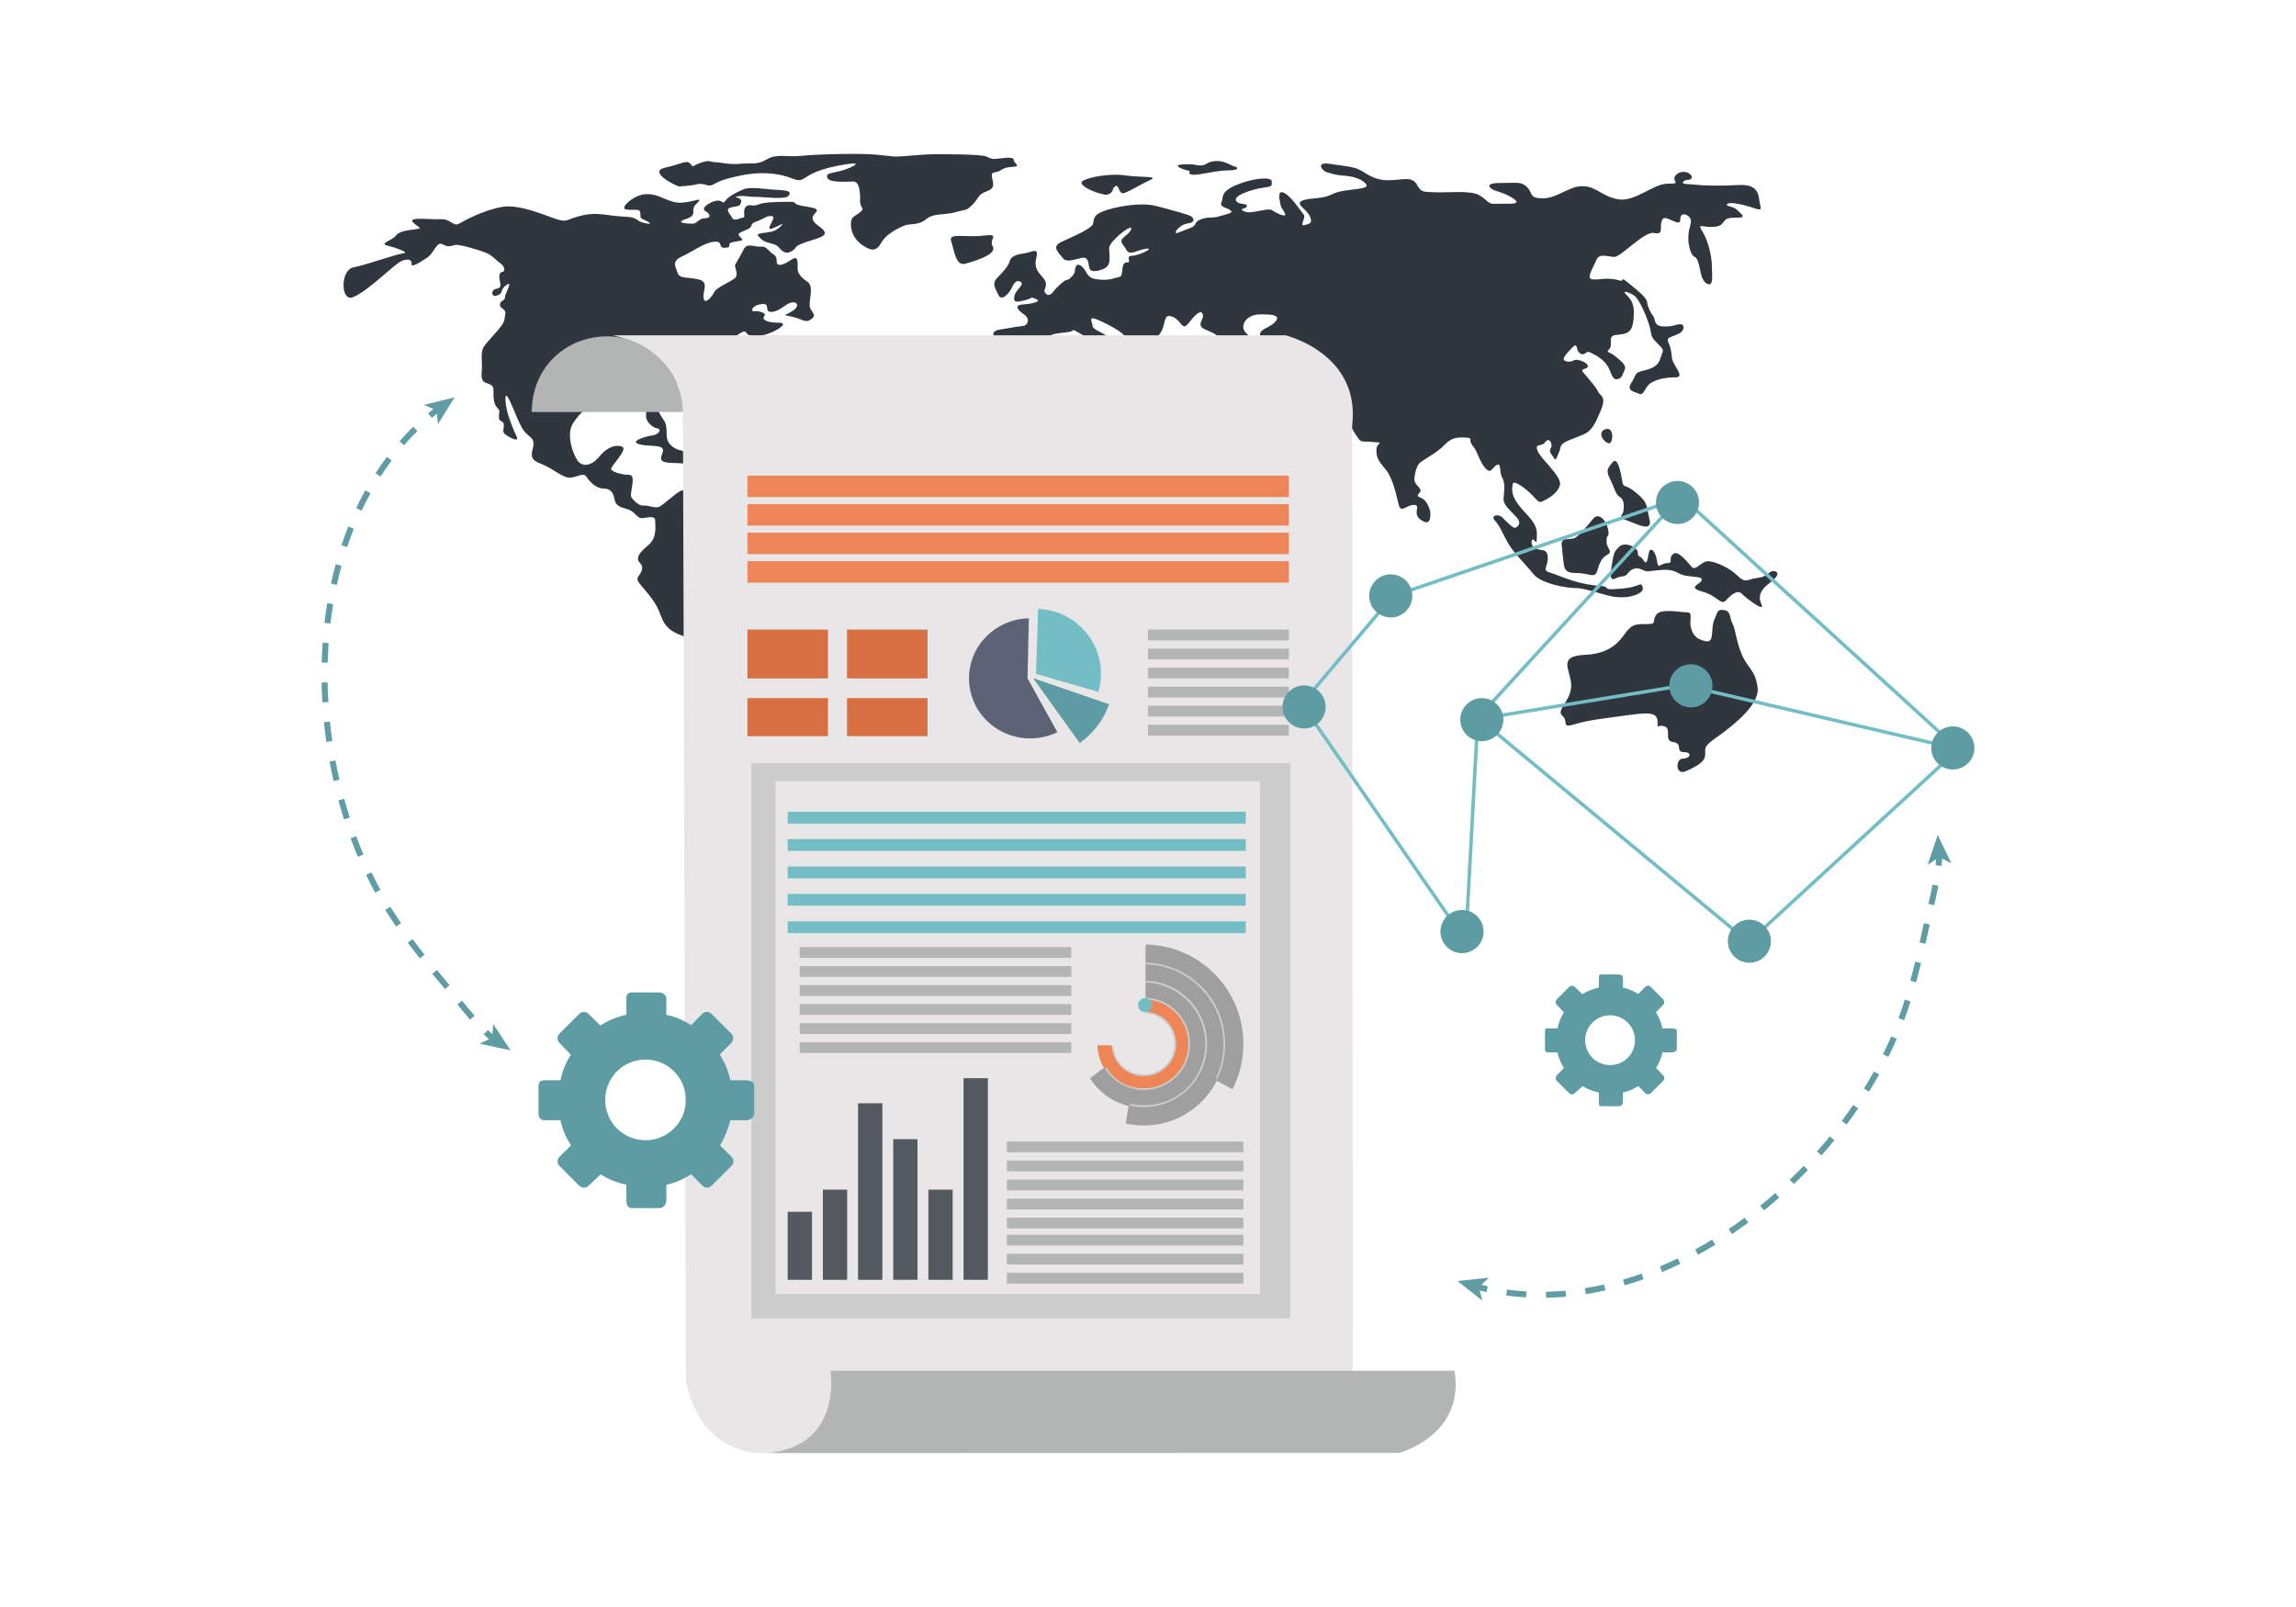
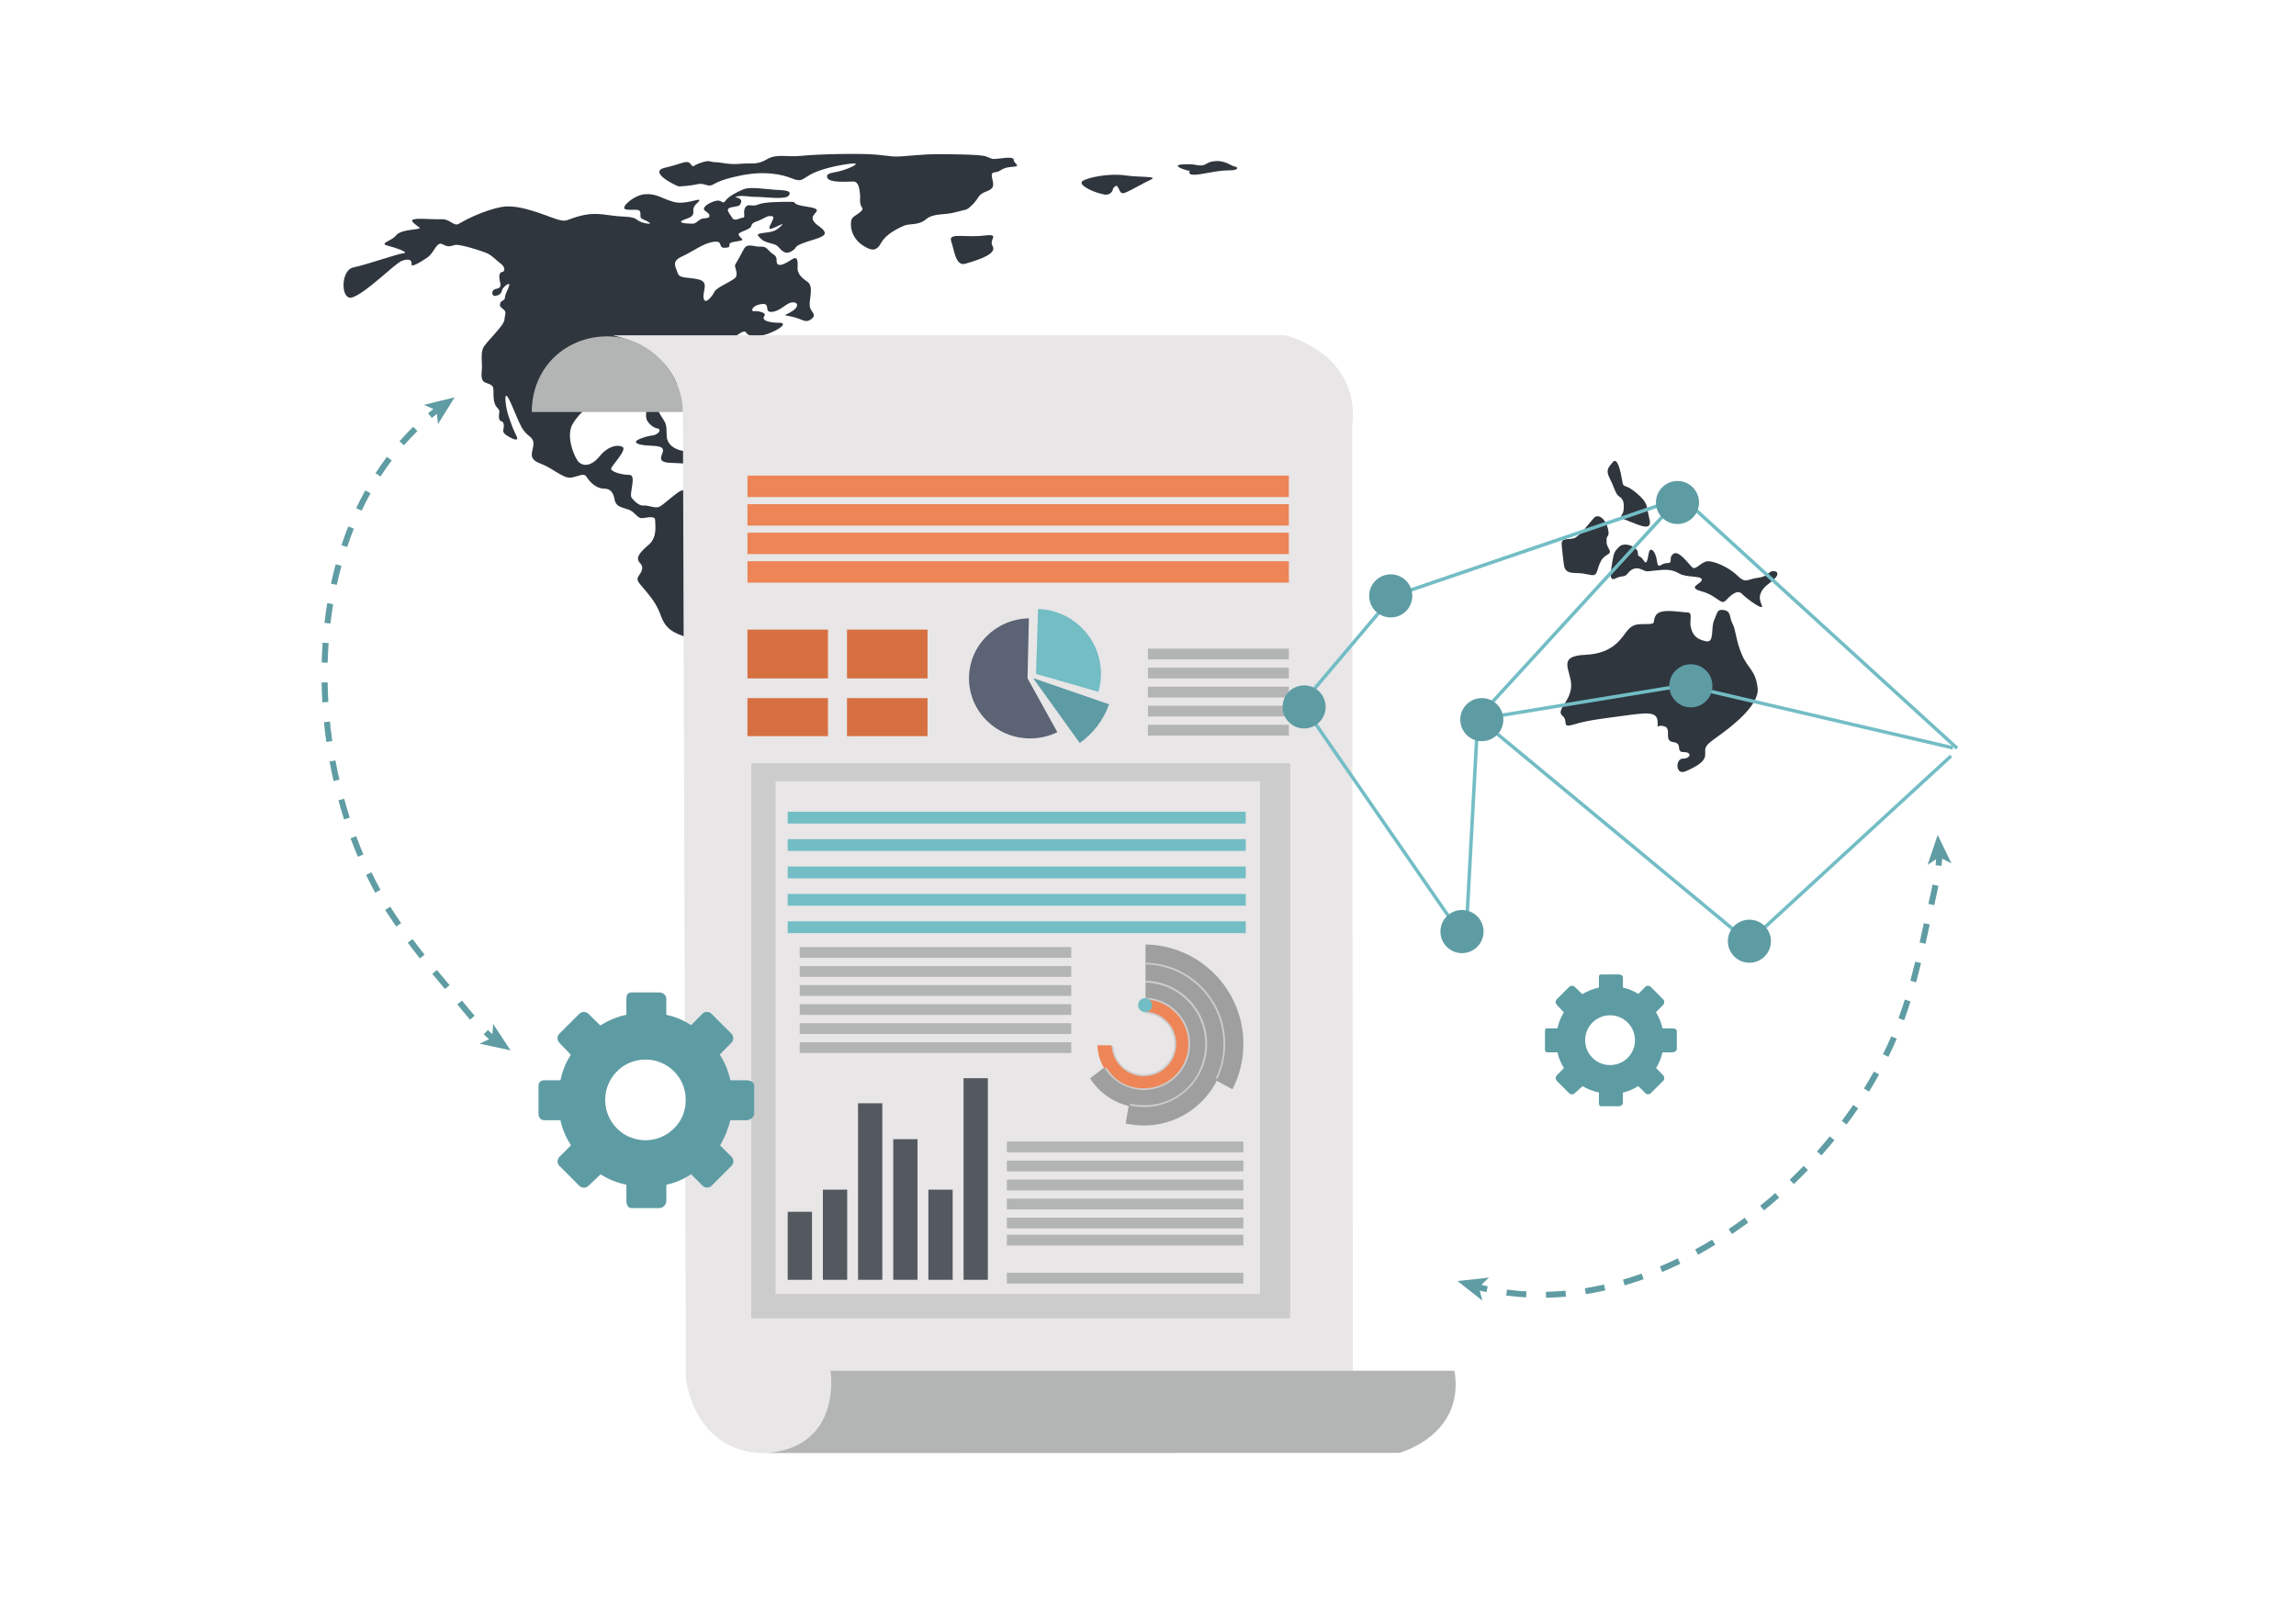
<svg xmlns="http://www.w3.org/2000/svg" version="1.1" id="Layer_1" x="0px" y="0px" width="200px" height="140px" viewBox="0 0 200 140" enable-background="new 0 0 200 140" xml:space="preserve">
  <g>
    <g>
      <g>
        <path fill="#2F363E" d="M74.854,50.098c-0.95-0.239-1.002,0.048-1.108-0.429c-0.105-0.478-0.738-0.478-1.317-0.478     c-0.582,0-0.792-0.047-1.266-0.429c-0.473-0.381-1.478-0.428-1.792-0.526c-0.317-0.092-0.158-0.905-0.792-1.667     c-0.631-0.763-1.95-0.905-2.795-1.336c-0.843-0.429-0.58-2.098-1.792-1.954c-1.214,0.143-1.32,0.571-2.427,0.049     c-1.107-0.526-1.846-0.86-2.425-0.479c-0.582,0.383-1.319,1.098-1.688,1.289c-0.372,0.191-1.006-0.144-1.374-0.097     c-0.369,0.049-0.792-0.334-1.054-0.667c-0.264-0.335,0.475-2.004-0.21-2.004c-0.686,0-1.584-0.286-1.584-0.524     c0-0.238,1.424-1.668,1.002-1.907c-0.42-0.238-1.265-0.094-2.003,0.812c-0.74,0.906-1.425,0.858-1.794,0.524     c-0.368-0.334-1.213-2.29-0.528-3.385c0.685-1.097,1.592-1.744,2.438-1.696c0.843,0.048,1.182-0.188,2.025-0.236     c0.843-0.047,1.655,0.31,1.868,0.597c0.208,0.287-0.212,0.763,0.315,1.335c0.527,0.572,0.844,0.333,0.898,0.572     c0.051,0.238-0.424,0.476-0.635,0.476s-1.951,0.43-1.265,0.717c0.685,0.286,1.899,0.047,2.162,0.429     c0.262,0.38-0.843,1.192,0.738,1.24c1.584,0.046,2.639,0.237,3.535,0.285c0.896,0.048,1.529,0.094,1.635,0.286     c0.105,0.191,0.738-0.715-0.738-0.715c-1.477,0-2.638-0.763-3.429-0.904c-0.791-0.145-1.319-0.621-1.371-1.194     c-0.053-0.574,0.053-1.002-0.263-1.479c-0.317-0.478-1.108-1.621-0.368-2.098c0.736-0.476,2.214-1.383,2.584-2.003     c0.368-0.619,0.368-0.762,1.212-1.238c0.844-0.479,1.848-1.099,2.321-1.527c0.474-0.429,1.267-1.097,1.424-0.763     c0.158,0.334,0.896,0.429,1.794,0.143c0.896-0.287,2.003-1,1.054-1s-1.53-0.24-1.266-0.572c0.264-0.334-0.634-0.477-0.898-0.43     c-0.264,0.047-0.264-0.478,0.633-0.62c0.896-0.144,0.172,0.726,0.911,0.677c0.738-0.047,1.199-0.724,1.727-0.821     c0.527-0.095,0.737,0.334,0.053,0.764c-0.685,0.43-0.897,0.285,0,0.476c0.897,0.193,1.161,0.621,1.688,0.193     c0.527-0.43-0.105-0.573-0.158-1.146c-0.054-0.572,0.377-1.711-0.202-2.093c-0.579-0.38-0.854-0.767-0.854-1.148     c0-0.383,0.105-1.193-0.474-0.811c-0.581,0.38-1.054,0.619-1.266,0.428c-0.212-0.19,0.104-0.572-0.371-0.858     c-0.474-0.286-0.527-0.716-1.106-0.668c-0.581,0.048-1.162-0.382-1.478,0.24c-0.316,0.62-0.633,1.144-0.74,1.335     c-0.106,0.19,0.372,0.859-0.052,1.193c-0.424,0.333-1.583,0.81-1.742,1.145c-0.158,0.333-0.791,1.193-0.948,0.62     c-0.158-0.574,0.528-1.432-0.423-1.669c-0.949-0.239-1.687-0.046-1.847-0.572c-0.159-0.526-0.58-1.003,0.369-1.431     c0.95-0.429,1.9-1.191,2.796-1.286c0.897-0.096,0.263,0.574,1.002,0.523c0.736-0.048-0.105-0.381,0.792-0.523     c0.897-0.142,0.738-0.142,0.473-0.43c-0.264-0.286-0.105-0.333,0.58-0.62s0.159-0.476,0.844-0.716     c0.687-0.238,0.844-0.475,1.214-0.475c0.369,0,0.316,0.144,0.104,0.571c-0.211,0.429-0.368,0.715,0.264,0.429     c0.633-0.285,0.949-0.476,0.476-0.047c-0.476,0.428-0.792,0.428-1.478,0.524c-0.685,0.095-0.474,0.191-0.159,0.524     c0.317,0.333,1.109,0.383,1.372,0.573c0.264,0.191,0.578,0.859,1.212,0.525c0.631-0.334,0.157-0.382,1.002-0.715     c0.843-0.334,2.057-0.526,1.95-0.954c-0.103-0.43-0.949-0.668-1.055-1.192c-0.103-0.525,1.163-0.812-0.474-1.05     c-1.636-0.239-0.685-0.428-1.476-0.428c-0.792,0-2.269,0-2.796,0.237c-0.527,0.241-0.844-0.142-1.107,0.241     c-0.266,0.38,0.053,0.905-0.211,0.905s-0.738,0.381-0.95,0c-0.21-0.383-0.684-0.764-0.054-0.905     c0.633-0.144,0.739-0.049,0.844-0.478c0.104-0.43-0.897-0.382-0.315-0.478c0.58-0.095,0.843,0.049,1.635,0.049     s2.583,0.285,2.848-0.142c0.265-0.431-0.422-0.431-1.212-0.478c-0.791-0.046-2.162-0.285-2.742-0.046     c-0.581,0.236-1.318,0.618-1.582,1c-0.265,0.38-0.265-0.095-0.792,0c-0.528,0.095-1.423,0.618-0.949,0.905     c0.475,0.288,0.475,0.622-0.055,0.622c-0.528,0-0.685,0.475-1.054,0.475c-0.371,0-1.372-0.046-0.898-0.285     c0.475-0.237,1.003-0.237,0.949-0.812c-0.052-0.572,0.528-0.762,0.528-0.953c0-0.19-1.266,0.429-2.269,0.144     c-1.002-0.287-1.422-0.715-2.425-0.668c-1.004,0.049-2.322,1.241-1.689,1.335c0.635,0.097,1.108-0.094,1.214,0.192     c0.106,0.286-0.105,0.526,0.263,0.667c0.369,0.144,1.054,0.524,0.159,0.334c-0.898-0.191-0.475-0.527-1.847-0.573     c-1.37-0.049-2.216-0.43-3.639-0.096c-1.423,0.334-1.214,0.62-2.163,0.334c-0.949-0.286-3.244-1.363-4.826-1.076     c-1.582,0.285-3.245,1.171-3.72,1.457c-0.474,0.288-0.732-0.437-1.577-0.391c-0.846,0.049-2.873-0.233-2.45,0.244     c0.423,0.476,0.951,0.526,0.316,0.619c-0.634,0.095-1.477,0.144-1.793,0.572c-0.317,0.428-1.477,0.667-0.74,0.859     c0.74,0.189,1.952,0.62,1.425,0.667c-0.528,0.048-3.219,1.003-4.378,1.239c-1.161,0.239-1.102,2.946-0.099,2.612     c1.273-0.425,3.687-2.946,4.32-3.186c0.631-0.24,0.894-0.047,0.843,0.287c-0.053,0.333,0.739-0.143,1.371-0.572     c0.633-0.429,0.804-1.445,1.332-1.158c0.529,0.286,0.673,0.157,1.095,0.059c0.422-0.093,2.5,0.575,2.869,0.765     c0.368,0.189,0.893,0.719,1.157,0.908c0.264,0.19,0.369,0.621,0.106,0.667c-0.265,0.048-0.317,0.286-0.265,0.668     c0.054,0.382,0.265,0.715-0.265,0.811c-0.526,0.096-0.421,0.669-0.104,0.621c0.316-0.051,0.527-0.19,0.578-0.477     c0.056-0.287,0.74-0.811,0.633-0.43c-0.104,0.382-0.37,0.762-0.37,1.05c0,0.286-0.369,0.239-0.42,0.525     c-0.055,0.286,0.052,0.286,0.314,0.523c0.264,0.241,0.105,0.384,0.055,0.908c-0.055,0.525-1.636,1.957-1.846,2.431     c-0.21,0.476-0.105,1.143-0.105,1.67c0,0.524-0.21,1.191,0.371,1.383c0.58,0.19,0.631,0.284,0.631,0.761     c0,0.477,0,1.05,0.315,1.384c0.317,0.334,0.16,0.286,0.16,0.811c0,0.526,0.369,0.239,0.422,0.667     c0.054,0.43-0.264,0.62,0.264,0.954c0.527,0.333,1.108,0.571,0.845,0.048c-0.264-0.524-0.423-0.954-0.686-1.717     c-0.264-0.763-0.422-2.146-0.106-1.718c0.316,0.431,0.739,1.718,1.214,2.624c0.474,0.906,1.055,0.811,1.055,1.479     c0,0.666-0.581,1.286,0.58,1.716c1.161,0.431,2.003,1.335,2.689,1.239c0.685-0.095,1.107-0.476,1.372-0.047     c0.264,0.43,0.842,1.001,1.475,1.001c0.634,0,0.846,0.381,0.95,0.954c0.105,0.573,0.528,0.667,1.161,0.857     c0.634,0.191,0.792,0.813,1.267,0.763c0.472-0.047,1.106-0.239,1.106,0.191c0,0.43,0.211,1.479-0.579,2.147     c-0.792,0.667-1.16,1.145-0.739,1.573c0.422,0.428,0.054,0.857-0.159,1.192c-0.211,0.334,0.159,0.623,0.58,1.145     c0.422,0.525,1.001,1.145,1.372,2.194c0.369,1.048,0.895,1.431,1.792,1.763c0.897,0.335,1.582,0.907,1.582,1.719     c0,0.812-0.053,3.576-0.053,4.387c0,0.811,0.476,1.62,0.316,2.242c-0.157,0.62,0,1.143,0.211,1.382     c0.212,0.239,0.159,0.763,0.212,1.289c0.053,0.525,0.685,0.142,0.685,0.619c0,0.477-0.263,1.192,0.053,1.429     c0.316,0.241-0.37,1.098,1.054,1.909c1.424,0.81,1.531,0.858,1.635,1c0.106,0.142,0.581-0.286,0.581-0.049     c0,0.239-0.792,1.645,0.685,1.645c1.476,0,2.373-0.498,1.476-1.12c-0.896-0.618-1.422-0.332-1.582-0.952     c-0.158-0.621-0.369-0.525-0.475-0.953c-0.104-0.431,0.371-0.622,0.212-1.049c-0.159-0.431-0.919-0.473-0.866-0.904     c0.053-0.428,0.549-0.813,0.654-1.006c0.106-0.192,0.106-0.38-0.159-0.57c-0.263-0.193-0.209-0.24,0.159-0.336     c0.371-0.094,0.423,0.049,0.58-0.429c0.158-0.476,0.633-0.429,0.844-0.572c0.21-0.142,0.948-0.333,0.685-0.953     c-0.264-0.621-0.965-0.979-0.387-0.979c0.579,0,1.335,0.023,1.704-0.643c0.368-0.668,0.21-0.812,0.633-1.335     c0.421-0.525,0.231-0.98,0.231-1.36c0-0.383,0.033-0.738,0.613-0.978c0.58-0.239,2.48-0.525,2.744-1.24     c0.263-0.714,0.527-1.477,0.422-2.24c-0.106-0.762-0.159-1.239,0.423-1.86c0.579-0.619,1.317-1.144,1.317-1.716     C75.54,51.146,75.803,50.335,74.854,50.098z" />
        <path fill="#2F363E" d="M84.721,17.82c0.58-0.572,0.421-0.858,1.212-1.145c0.791-0.286,0.58-0.666,0.474-1.239     c-0.105-0.574,0.322-0.341,0.64-0.533c0.317-0.19,0.47-0.326,1.208-0.374c0.74-0.049,0.054-0.287,0.054-0.573     s-0.526-0.236-1.266-0.143c-0.74,0.097-0.634,0-1.162-0.19c-0.527-0.191-3.639-0.191-4.43-0.191     c-0.792,0-2.215,0.143-2.954,0.191c-0.739,0.046-0.686,0-2.111-0.145c-1.425-0.142-5.168-0.047-6.539,0.095     c-1.372,0.144-2.155-0.216-3.052,0.308c-0.896,0.525-1.312,0.295-2.314,0.39c-1,0.095-1.696-0.139-2.17-0.139     s-0.422-0.24-1.265,0.047c-0.843,0.288-0.581,0.477-0.898,0.097c-0.315-0.383-0.738,0-2.215,0.333     c-1.477,0.333,0.731,1.491,1.205,1.635c0,0,1.002-0.048,1.583-0.191c0.58-0.143,0.844,0.191,1.214,0.095     c0.369-0.095,0.475-0.429,2.585-0.858c2.11-0.431,3.586-0.095,4.431,0.24c0.843,0.332,0.843,0.141,1.582-0.288     c0.739-0.428,2.004-0.763,3.323-0.954c1.319-0.19,0.476,0.24-0.369,0.526c-0.844,0.285-1.583,0.19-1.424,0.667     c0.157,0.477,1.792,0.334,2.269,0.334c0.474,0,0.528,0.667,0.578,1.047c0.053,0.384-0.052,0.573,0.053,0.955     c0.107,0.38,0.372,0.333-0.103,0.716c-0.475,0.38-0.739,0.333-0.739,1c0,0.668,0.316,1.383,1.055,1.861     c0.739,0.477,1.16,0.523,1.583-0.238c0.421-0.764,1.423-1.24,1.952-1.479c0.527-0.239,1.265,0,1.95-0.572     c0.686-0.571,1.584-0.333,2.584-0.619C84.244,18.201,84.139,18.393,84.721,17.82z" />
        <path fill="#2F363E" d="M85.65,20.528c-1.583,0.19-3.059-0.288-2.796,0.476c0.265,0.763,0.383,2.212,1.226,1.972     c1.45-0.409,2.754-0.914,2.384-1.533C86.094,20.823,87.233,20.337,85.65,20.528z" />
        <path fill="#2F363E" d="M95.848,16.864c0.056,0.017,0.113,0.02,0.161,0.038c0.529,0.191,0.896-0.096,0.95-0.479     c0.58-0.762,0.369,0.619,1.002,0.382c0.632-0.238,1.53-0.812,2.267-1.144c0.739-0.334-0.896-0.191-2.213-0.382     c-1.32-0.192-3.165,0.144-3.693,0.478C93.83,16.069,95.076,16.668,95.848,16.864z" />
        <path fill="#2F363E" d="M103.648,14.892c0,0-0.262,0.333,0.371,0.333c0.635,0,1.951-0.382,3.008-0.382     c1.053,0,0.738-0.334,0.527-0.334c-0.213,0-0.793-0.524-1.635-0.477c-0.846,0.047-0.793,0.381-1.316,0.381     c-0.529,0-0.422-0.143-1.531-0.094C101.961,14.366,103.068,14.796,103.648,14.892z" />
-         <path fill="#2F363E" d="M153.281,17.62c-0.109-0.571-0.043-1.594-1.822-1.502c-3.162,0.159-3.961-0.084-4.543-0.084     c-0.578,0-0.281-0.368,0.137-0.368c0.424,0,0.41-0.42-0.012-0.611c-0.424-0.191-1.012-0.045-1.168,0.383     c-0.158,0.431,0.602,0.563-0.611,0.563s-2.859,1.605-4.285,1.365c-1.424-0.238-1.855-1.097-3.072-1.145     c-1.213-0.047-2.229,1.056-3.494,1.056c-1.268,0-0.842-0.429-1.371-0.954c-0.529-0.525-0.791-0.382-2.373-0.382     s-0.738,0.572-0.424,0.667c0.318,0.095,1.162,0.333,1.742,0.811c0.582,0.477-1.053,0.287-1.742,0.336     c-0.686,0.047-0.631-0.336-1.422-0.766c-0.793-0.428-2.742-0.19-3.854-0.238c-1.107-0.048-1.16,0-1.58-0.717     c-0.424-0.714-1.318-0.332-2.479-0.332s-1.793-0.525-2.375-0.86c-0.58-0.334-1.477-0.382-2.742-0.573     c-1.27-0.191-0.58,0.716-0.105,0.763c0,0,0.527,0.189,1.055,0.239c0.527,0.048,1.637,0.095,2.213,0.717     c0.582,0.619-1.791,0.381-2.848,0.905c-1.053,0.524-1.898,0.286-2.637,0.571c-0.738,0.289,0.369,0.764,0.631,1.385     c0.266,0.621,0,0.621-0.473,0.762c-0.477,0.145,0.156-0.666-0.055-0.905c-0.211-0.24-1.002-1.478-1.635-1.859     c-0.633-0.382-0.529,0.333-0.422,0.858c0.105,0.525,0.264,0.525,0.422,0.905c0.16,0.382-0.684,0-1.109-0.286     c-0.422-0.286-1.793,0.383-2.422,0.096c-0.637-0.287,0.209-0.19,0.209-0.478c0-0.285-0.738-0.047-0.949-0.476     c-0.211-0.428,1.318-0.953,2.27-1.096c0.949-0.145,0.842-0.145,0.842-0.573c0-0.429-1.688-0.286-3.111,0.334     c-1.428,0.621-1.057,1.05-1.268,1.478c-0.209,0.43,0.473,0.478,0.791,0.715c0.318,0.241-0.371,0.334-1,0.526     c-0.633,0.19-0.793,0-1.531,0.238c-0.74,0.24-0.314,0.525-0.951,0.764c-0.633,0.236-0.576,0.236-1.105,0.427     c-0.525,0.191,0.105-0.714,0.844-0.809c0.738-0.097,0.525-0.478,0.314-0.621c-0.211-0.142-1.582-0.526-3.059-0.906     c-1.479-0.38-3.851,0.144-4.643,0.478c-0.791,0.333-0.74,0.572-0.843,1.05c-0.105,0.476-1.899,1.192-2.794,1.621     c-0.898,0.43-0.108,1.002,0.158,1.386c0.263,0.379,0.842,0.188,1.582,0c0.739-0.194,0.632,0.618,0.739,0.904     c0.105,0.286,0.527,0.333,1.213,0.047c0.685-0.285,0.528-0.951,0.528-1.335c0-0.381-0.16-0.572,0.315-1.097     c0.476-0.525,0.897-0.858,1.317-1.094c0.421-0.241,0.37,0.188-0.264,0.667c-0.632,0.476-0.21,0.62,0.107,1.191     c0.314,0.573,0.947,0,1.741-0.094c0.793-0.096-0.688,0.619-1.269,0.619c-0.58,0,0,0.572-0.37,0.572     c-0.368,0-0.421,0.24-0.474,0.811c-0.054,0.574-0.263,0.429-0.683,0.574c-0.423,0.141-1.057,0.188-1.744,0.046     c-0.685-0.144-0.632-0.717-1.107-1.097c-0.473-0.382-0.579,0.19-0.579,0.429c0,0.239-0.474,0.763-0.685,0.763     c-0.212,0-0.845,0.573-1.214,1.049c-0.37,0.476-0.63,0.191-0.738,0c-0.106-0.191,0.262-0.477,0.054-0.954     c-0.212-0.476-1.057-0.858-0.792-1.955s-0.316-0.524-1.159-0.43c-0.847,0.095-1.108,0.43-1.163,0.716     c-0.053,0.288-0.528,0.858-1.055,1.384c-0.528,0.523-0.157,0.952,0.105,1.525c0.264,0.573,0.95-0.188,1.161-0.667     c0.21-0.475,0.474-0.715,0.791-0.475c0.315,0.238-0.476,0.666-0.58,1.238c-0.107,0.573,0.209,0.525,0.95,0.334     c0.737-0.189,0.369-0.334,0.947-0.094c0.579,0.238-0.527,0.43-1.214,0.477c-0.684,0.047-0.42,0.477,0.16,0.857     c0.58,0.383,0.315,0.955-0.054,1.002c-0.368,0.047-1.054,0.142-2.11,0.333c-1.054,0.191-0.105,0.954-0.313,1.382     c-0.212,0.429-0.267,1.384,0.208,1.431c0.476,0.05,0.476,0.763,0.211,1.001c-0.263,0.241-0.316,0.478-0.949,0.907     c-0.635,0.43-0.16,0.811-0.369,1.383c-0.211,0.573-0.74,0.239-1.373,0.859c-0.63,0.621-0.897,1.097-1.37,1.812     c-0.477,0.715-0.528,0.762,0.055,1.621c0.577,0.859,0,1.097-0.478,1.86c-0.475,0.763,0.158,0.811,0.37,1.479     c0.211,0.667,0.633,0.525,0.793,1.193c0.157,0.666,0.366,0.857,1.106,1.333c0.74,0.478,1.478,1.146,1.846,1.002     c0.369-0.142,0.95-0.524,2.164-0.477c1.211,0.048,0.792-0.477,2.056-0.668c1.264-0.19,0.191,0.272,0.349,0.606     c0.16,0.333,1.236,0.539,2.184,0.587c0.947,0.048,0.157,1.097,0.104,1.765c-0.052,0.667,0,0.667,0.475,1.239     c0.477,0.571,1.108,1.86,1.266,2.528c0.159,0.667-0.158,1.429-0.58,2.05c-0.422,0.62-0.265,2.05,0.632,3.1     c0.898,1.05,0.369,1.001,0.369,2.1c0,1.096,0.633,0.904,1.11,1.524c0.475,0.621,0.263,1.763,0.685,2.386     c0.421,0.618,1.161,0.043,2.004-0.24c0.843-0.286,1.212-0.189,2.216-0.861c1.002-0.665,1.793-2.002,1.793-2.383     c0-0.38,0.312-0.524,0.844-0.715c0.525-0.189,0.422-1.429,0.369-1.764c-0.053-0.334,0.105-0.62,0.316-0.81     c0.211-0.191,1.529-1.337,2.006-1.814c0.471-0.476,0.051-1.144-0.055-1.906c-0.105-0.764-0.422-1.049-0.422-1.955     s-0.316-0.812,1.426-2.291c1.738-1.476,3.375-3.813,3.531-4.337c0.158-0.526,0.104-0.955,0-1.338     c-0.105-0.38-2.375,0.383-2.902,0.383c-0.525,0-1.873-1.017-1.979-1.397c-0.104-0.381-0.498-0.796-1.184-1.369     c-0.686-0.573-0.158-1.384-0.686-2.004c-0.527-0.62-0.791-1.526-0.896-2.049c-0.105-0.525,0.793,0.381,1.475,1.096     c0.686,0.717,1.584,2.052,1.848,2.529c0.264,0.476,0.475,1.193,0.527,1.764c0.055,0.573,0.475,0.668,1.109,0.62     c0.635-0.047,2.846-1.096,3.639-1.432c0.791-0.331,1.742-1.333,2.111-2.288c0.369-0.954-0.795-0.812-1.32-1.288     c-0.527-0.476-0.527,0-1.158,0.143c-0.635,0.143-1.162-0.619-2.164-1.479c-1.004-0.859-0.369-0.572-0.16-0.762     c0.213-0.19,1.217,0.429,1.795,1.05c0.58,0.617,0.686,0.379,1.371,0.379s0.842,0.288,1.742,0.526     c0.896,0.238,1.371-0.093,2.137-0.02c0.766,0.072,0.656,0.402,1.186,1.165c0.529,0.763,0.316,0.526,1.477,0.62     c1.162,0.096,0.316,0,0.316,0.667c0,0.667,0.104,0.906,0.793,1.718c0.682,0.812,0.949,2.336,1.156,3.102     c0.215,0.76,0.635,0,1.318,0c0.686,0-0.195,0.724,0.58,1.287c0.898,0.646,0.852-0.281,0.852-0.566     c0-0.287-0.27-0.962-0.586-1.199c-0.314-0.239-0.738-0.192-0.371-0.573c0.371-0.382-0.43-0.628-0.43-1.15     c0-0.526,0.211-1.234,0.475-1.472c0.266-0.239,1.539-0.905,2.119-1.527c0.58-0.62,1.055-0.715,1.848-0.667     c0.789,0.048,0.156,0.143,0.635,0.715c0.473,0.573,0.576,1.384,1.105,1.956c0.527,0.571,0.58-0.095,1.002-0.285     c0.424-0.192,0.16,0.57,0.477,1.144c0.316,0.571,0.104,1.336,0.104,1.86c0,0.524,0.686,1.048,1.107,1.526     c0.424,0.478,0.266,0.716,0,0.905c-0.264,0.193-0.793-0.475-1.211-0.856c-0.424-0.383-1.057-0.142-0.635,0.286     c0.422,0.429,0.686,1.192,1.16,2.002c0.475,0.81,1.479,1.764,2.164,2.623c0.684,0.859,2.9,1.239,3.746,1.239     c0.842,0,2.529,0.669,3.375,0.764c0.844,0.094,1.477,0,2.057-0.286c0.58-0.288,0.316-0.621,0.266-0.764     c-0.053-0.142-0.475,0.145-1.057,0.24c-0.578,0.094-0.736,0.094-1.479,0.142c-0.736,0.046-0.262-0.239-1.053-0.286     c-0.789-0.048-1.58-0.192-2.479-0.476c-0.896-0.286-1.373-0.524-2.004-0.715c-0.633-0.192-0.053-0.524-0.107-1.335     c-0.051-0.811-0.633-0.476-1.107-0.764c-0.475-0.284-0.314-0.905-0.104-0.714c0.211,0.19,0.262,0.429,0.262-0.573     c0-1-1.002-1.668-1.633-2.529c-0.635-0.857-0.531-1.335-0.477-1.763c0.053-0.428,1.162,0.383,1.742,1.002     c0.58,0.62,0.58,0.62,0.895,0.478c0.318-0.143,1.268-0.622,1.479-1.384c0.211-0.763-1.689-2.289-1.951-3.005     c-0.262-0.715,0.371-0.287,0.686-0.763c0.316-0.477,0.686,0.192,0.475,0.526c-0.211,0.333,0.055,0.523,0.264,0.858     c0.211,0.333,0.211,0,0.42-0.43c0.215-0.428,0.057-0.571,0.424-0.858c0.371-0.286,1.791-0.668,2.162-1.003     c0.371-0.333,0.635-0.715,1.107-1.906c0.477-1.194-0.053-1.145-0.26-1.572c-0.213-0.431-0.846-1.147-1.217-1.577     c-0.369-0.428-0.051-0.333,0.213-0.476c0.266-0.143,0.055-0.476-0.58-0.668c-0.635-0.191-0.527,0.193-1.105,0.096     c-0.582-0.096-0.264-0.477,0.367-1.145c0.633-0.667,0.314,0.143,0.738,0.429c0.424,0.288,0.527-0.238,0.846-0.095     c0.314,0.143,0.947,0.43,1.424,1.001c0.473,0.572,0.469,1.404,0.943,1.355c0.473-0.048,0.479-0.4,0.689-0.831     c0.211-0.43-0.482-0.859-0.852-1.193c-0.371-0.335-0.838-0.285-0.521-0.571c0.316-0.287,0.055-0.717,0.211-1.05     s0.742-0.144,1.318-0.383c0.58-0.237,0.635-1.049,0.635-1.906c0-0.858-0.477-1.239-0.738-1.526     c-0.266-0.287,0.312-0.144,0.793,0.19c0.473,0.333,1.213,2.146,1.371,2.861c0.158,0.716,0.051,0.716,0.684,1.335     c0.631,0.621,0.422,0.525,0.211,1.24c-0.211,0.716-0.736,0.907-1.529,1.096c-0.793,0.193-0.527,0.335-1.002,1.05     c-0.475,0.717,0.264,0.766,0.686,0.955c0.42,0.19,0.473-0.597,1-0.933c0.527-0.335,1.268-0.499,2.164-0.499     s-0.264-1.097-0.316-1.669c-0.055-0.571-0.105-0.953-0.316-1.383c-0.209-0.43,0.211-0.43,0.844-0.715     c0.633-0.289,0.58-0.859,0.211-0.859c-0.371,0-0.684,0.239-1.531,0.191c-0.842-0.048-0.633-0.667-0.842-0.907     c-0.213-0.236-0.475-0.76-0.529-1.191c-0.053-0.43-0.793-1-1.316-1.432c-0.527-0.428-0.844-0.713-0.844-0.523     c0,0.191-0.316-0.049-1.055-0.095c-0.738-0.047-0.896,0.095-1.531,0.047c-0.633-0.047,0.055-1.001,0.314-1.669     c0.268-0.667,1.004-0.286,1.586-0.286c0.58,0,2.619-2.277,3.463-2.087c0.842,0.19,0.473-0.476,0.635-1.002     c0.156-0.524,0.525-0.239,1-0.046c0.473,0.189,0.635,0.238,0.635-0.193s0.422-0.524,0.791-0.144     c0.186,0.191,0.15,0.504,0.068,0.769c-0.152,0.5-0.203,1.027-0.125,1.543c0.078,0.498,0.227,1.015,0.506,1.151     c0.578,0.286,0.346,1.872,1.029,2.303c0.686,0.43,0.482-0.719,0.482-1.53c0-0.811-0.328-2.184-0.801-2.946     c-0.477-0.764-0.158-0.43,0.736-0.43c0.896,0,0.951-0.285,1.162-0.523c0.211-0.24,0.369-0.287,1.158-0.287     c0.791,0,0.318-0.287-0.053-0.669c-0.369-0.379-1.107-0.285-0.844-0.525c0.264-0.237,1.688,0.146,2.375,0.383     C153.541,18.383,153.385,18.193,153.281,17.62z M104.08,33.489c-0.316,0.572-0.471,0.954-0.945,0.812     c-0.477-0.144-2.057-0.096-2.851-0.335c-0.792-0.238-1.95-0.666-2.163-0.142c-0.209,0.523,0.527,0.953-0.793,0.523     c-1.318-0.428-2.739-0.953-2.898-1.333c-0.159-0.383,0.527-1.43-0.423-1.43c-0.949,0-2.27-0.05-2.688,0.238     c-0.425,0.288-2.058,0.811-2.585,0.667c-0.48-0.129-1.212-0.285-0.37-0.62c0.843-0.333,1.846-0.143,1.952-0.619     c0.105-0.478-0.739-0.572,0.105-1.001c0.842-0.429,0.526-0.812,1.107-1.05c0.58-0.238,1.371-0.192,1.792-0.333     c0.422-0.144-0.158-0.286,0.686,0.141c0.843,0.43,1.37,1.242,1.792,1.29c0.425,0.047,0.687,0.333,0.425,0.522     c-0.264,0.192-0.686,0.335-0.845,0.335c-0.158,0-0.263,0.38-0.104,0.43c0.158,0.046,0.526,0.667,0.79,0.476     c0.265-0.192-0.095-0.501,0.381-0.646c0.474-0.142,1.044-0.309,0.833-0.596c-0.209-0.287-0.422-0.62,0-0.429     c0.421,0.192,0.916,0.159,0.443-0.272c-0.474-0.427-0.759-0.491-1.339-0.873c-0.583-0.381-1.212-0.572-1.212-0.857     c0-0.287-0.371-0.812,0.208-0.62c0.581,0.189,2.585,1.192,2.585,1.572c0,0.382,0.528,1.049,0.052,1.383     c-0.475,0.335,0.477,0.43,0.685,0.62c0.211,0.19,0.109,0.716,0.686,0.62c0.58-0.096,1.003-0.048,0.685-0.572     c-0.314-0.524-0.843-0.762-0.314-0.952c0.527-0.191,0.632-0.43,0.793,0.379c0.156,0.812-0.056,1.097,1.213,1.145     c1.266,0.048,2.107-0.286,2.266,0.048C104.188,32.345,104.4,32.917,104.08,33.489z M106.137,29.912     c-0.84-0.047-2.088,0.002-2.777,0.002c-0.684,0-1.377,0.165-1.377,0.165c-0.578-0.093-1.699-0.121-1.014-0.931     c0.688-0.808,0.264-1.858,1.111-1.572c0.842,0.286,0.879,1.303,1.404,0.634c0.527-0.667,1.125-1.348,1.283-0.826     c0.158,0.525-0.738,0.956,0.367,1.384C106.244,29.197,106.984,29.96,106.137,29.912z M111.334,31.938     c-0.791,0-1.857-0.404-1.857-0.785c0-0.383-0.086-0.868-0.086-0.868c-0.271-1.072-1.09-1.178-1.09-1.796     c0-0.62,0.639-1.105,1.482-1.105c0.842,0,1.906,0.012,1.273,0.68c-0.633,0.666-1.855,0.609-1.01,1.66     C110.893,30.771,112.125,31.938,111.334,31.938z" />
-         <path fill="#2F363E" d="M140.115,38.617c0.414,0.105,0.535-1.449-0.236-1.233S139.629,38.492,140.115,38.617z" />
        <path fill="#2F363E" d="M141.068,43.271c0.357,0.215,0.418,0.59,0.357,1.179c-0.061,0.589-0.652,0.537,0.355,0.912     c1.008,0.376,2.191,1.017,1.896-0.161c-0.295-1.179-0.059-1.339-1.127-2.25c-1.066-0.911-1.127-0.322-1.244-1.073     c-0.119-0.75-0.414-2.144-0.83-1.607c-0.365,0.472-0.65,0.645-0.236,1.448S140.713,43.059,141.068,43.271z" />
        <path fill="#2F363E" d="M138.818,45.147c-0.359,0.418-1.068,1.34-1.541,1.662c-0.475,0.322-1.305-0.104-1.244,0.644     c0.061,0.751,0.119,1.073,0.176,1.608c0.061,0.536,0.178,0.86,1.068,0.86s1.307,0.267,1.602,0.162     c0.293-0.109,0.238-0.591,0.592-1.233c0.357-0.646,0.947-0.484,0.711-0.965c-0.236-0.485-0.236-0.375-0.236-0.861     c0-0.48,0.295-0.16,0.119-0.963C139.885,45.255,139.232,44.667,138.818,45.147z" />
        <path fill="#2F363E" d="M151.324,50.13c-0.771-0.748-2.074-1.283-2.607-1.232c-0.533,0.055-1.008,0.804-1.303,0.536     c-0.297-0.269-1.188-1.552-1.662-1.18c-0.473,0.376,0.057,0.804-0.535,0.804c-0.59,0-0.77,0.644-0.887-0.212     c-0.119-0.86-0.592-1.289-0.711-0.646c-0.121,0.646-0.178,1.072-0.475,0.59c-0.299-0.481-0.475-0.162-0.475-0.643     c0-0.482-1.186-1.019-1.658-0.482c-0.299,0.333-0.416,0.373-0.535,1.125c-0.117,0.75-0.416,1.929,0.236,1.607     c0.652-0.32,0.771-0.055,1.068-0.428c0.295-0.375,0.652-0.587,1.186-0.375c0.533,0.215,0.295,0.215,1.244,0.107     c0.949-0.108,1.424-0.107,2.074,0.268c0.654,0.375,1.955,0.159,1.955,0.535c0,0.375-1.361,0.645,0,1.018     c1.363,0.375,1.66,1.233,2.076,0.802c0.414-0.428,1.008-1.018,1.422-0.588c0.416,0.427,2.016,1.607,1.719,0.965     c-0.299-0.644-0.236-1.232,0.711-1.929c0.949-0.696,0.711-1.018,0.295-1.018c-0.412,0-0.412,0.482-1.361,0.589     C152.154,50.455,152.098,50.882,151.324,50.13z" />
        <path fill="#2F363E" d="M151.738,57.045c-0.533-1.232-0.533-2.196-0.83-2.733c-0.295-0.536-0.061-1.179-0.945-1.179     c-0.363,0-0.359,0.215-0.656,0.911c-0.295,0.696,0.062,1.983-0.709,1.822c-0.771-0.162-1.127-0.483-1.305-1.178     c-0.176-0.698,0.236-1.341-0.354-1.341c-0.594,0-2.254-0.375-2.668,0.215c-0.416,0.588,0.119,0.804-0.771,0.804     c-0.887,0-1.246,0-1.717,0.536c-0.475,0.536-1.127,2.037-3.678,2.143c-2.549,0.108-1.242,1.339-1.242,2.679     c0,1.339-1.365,2.144-0.77,2.625c0.59,0.482-0.178,1.126,1.066,0.75c1.242-0.375,2.369-0.482,4.326-0.75     c1.957-0.267,2.846-0.375,2.904,0.482c0.059,0.858-0.236,0.268,0.535,0.428c0.77,0.162-0.059,1.287,0.83,1.394     c0.887,0.107,0.15,0.872,0.92,0.872s0.568,0.566-0.088,0.566c-0.652,0-0.672,1.52,0.277,1.09     c0.947-0.427,1.674-0.814,1.674-1.457c0-0.643-0.117-0.697,1.01-1.5c1.125-0.803,3.736-2.734,3.557-4.287     S152.273,58.277,151.738,57.045z" />
      </g>
    </g>
    <g>
      <path fill="#E8E6E7" d="M53.393,29.21h58.578c0,0,6.57,1.574,5.811,7.862l0.059,82.345H72.823c0,0,1.238,6.785-6.286,7.167    c0,0-5.5,0.44-6.787-6.346l-0.261-84.007C59.487,36.231,59.964,30.793,53.393,29.21z" />
      <path fill="#B3B4B4" d="M66.678,126.589l55.211-0.016c0,0,5.752-1.528,4.807-7.156H72.344    C72.344,119.417,73.443,126.131,66.678,126.589z" />
      <g>
        <rect x="65.108" y="41.436" fill="#ED8557" width="47.161" height="1.866" />
        <rect x="65.108" y="43.922" fill="#ED8557" width="47.161" height="1.866" />
        <rect x="65.108" y="46.407" fill="#ED8557" width="47.161" height="1.866" />
        <rect x="65.108" y="48.892" fill="#ED8557" width="47.161" height="1.867" />
      </g>
      <rect x="65.108" y="54.85" fill="#D67041" width="7.015" height="4.252" />
      <rect x="65.108" y="60.818" fill="#D67041" width="7.015" height="3.314" />
      <rect x="73.781" y="54.85" fill="#D67041" width="7.014" height="4.252" />
      <rect x="73.781" y="60.818" fill="#D67041" width="7.014" height="3.314" />
      <path fill="#B3B4B4" d="M59.489,35.893H46.322c0-3.869,2.949-6.591,6.585-6.591C56.543,29.302,59.489,32.552,59.489,35.893z" />
      <g>
        <path fill="#CCCCCC" d="M110.188,66.491H67.74h-2.296v1.956v44.369v2.032h2.295h42.449h2.207v-2.032V68.446v-1.956H110.188z      M109.756,68.072v44.663l0,0h-42.2V68.072H109.756L109.756,68.072z" />
      </g>
      <g>
        <g>
          <path fill="#5B6374" d="M89.623,53.869c-2.892,0.059-5.216,2.377-5.216,5.229c0,2.888,2.386,5.231,5.333,5.231      c0.846,0,1.65-0.196,2.362-0.545l-2.597-4.687L89.623,53.869z" />
        </g>
        <g>
          <path fill="#73BDC5" d="M90.426,53.054l-0.18,5.654l5.437,1.567c0.163-0.567,0.241-1.168,0.216-1.79      C95.782,55.499,93.367,53.146,90.426,53.054z" />
        </g>
        <g>
          <polyline fill="#5D9CA4" points="94.065,64.722 90.025,59.101 96.604,61.371     " />
          <path fill="#5D9CA4" d="M96.604,61.371L90.025,59.1l4.04,5.621C95.23,63.891,96.124,62.726,96.604,61.371z" />
        </g>
      </g>
-       <rect x="99.995" y="54.85" fill="#B3B4B4" width="12.275" height="0.939" />
      <rect x="99.995" y="56.509" fill="#B3B4B4" width="12.275" height="0.936" />
      <rect x="99.995" y="58.169" fill="#B3B4B4" width="12.275" height="0.934" />
      <rect x="99.995" y="59.823" fill="#B3B4B4" width="12.275" height="0.938" />
      <rect x="99.995" y="61.483" fill="#B3B4B4" width="12.275" height="0.936" />
      <rect x="99.995" y="63.14" fill="#B3B4B4" width="12.275" height="0.938" />
      <rect x="69.662" y="82.508" fill="#B3B4B4" width="23.652" height="0.936" />
      <rect x="69.662" y="84.167" fill="#B3B4B4" width="23.652" height="0.935" />
      <rect x="69.662" y="85.822" fill="#B3B4B4" width="23.652" height="0.939" />
      <rect x="69.662" y="87.482" fill="#B3B4B4" width="23.652" height="0.934" />
      <rect x="69.662" y="89.139" fill="#B3B4B4" width="23.652" height="0.938" />
      <rect x="69.662" y="90.796" fill="#B3B4B4" width="23.652" height="0.936" />
      <rect x="87.707" y="99.451" fill="#B3B4B4" width="20.602" height="0.939" />
      <rect x="87.707" y="101.109" fill="#B3B4B4" width="20.602" height="0.936" />
      <rect x="87.707" y="102.768" fill="#B3B4B4" width="20.602" height="0.938" />
      <rect x="87.707" y="104.427" fill="#B3B4B4" width="20.602" height="0.933" />
      <rect x="87.707" y="106.084" fill="#B3B4B4" width="20.602" height="0.936" />
      <rect x="87.707" y="107.568" fill="#B3B4B4" width="20.602" height="0.938" />
-       <rect x="87.707" y="109.229" fill="#B3B4B4" width="20.602" height="0.934" />
      <rect x="87.707" y="110.883" fill="#B3B4B4" width="20.602" height="0.939" />
      <rect x="68.616" y="70.718" fill="#73BDC5" width="39.898" height="1.027" />
      <rect x="68.616" y="73.106" fill="#73BDC5" width="39.898" height="1.024" />
      <rect x="68.616" y="75.49" fill="#73BDC5" width="39.898" height="1.029" />
      <rect x="68.616" y="77.879" fill="#73BDC5" width="39.898" height="1.023" />
      <rect x="68.616" y="80.267" fill="#73BDC5" width="39.898" height="1.024" />
      <g>
        <rect x="68.616" y="105.57" opacity="0.8" fill="#2F363E" enable-background="new    " width="2.116" height="5.927" />
        <rect x="71.68" y="103.642" opacity="0.8" fill="#2F363E" enable-background="new    " width="2.115" height="7.854" />
        <rect x="80.87" y="103.642" opacity="0.8" fill="#2F363E" enable-background="new    " width="2.115" height="7.854" />
        <rect x="74.743" y="96.116" opacity="0.8" fill="#2F363E" enable-background="new    " width="2.115" height="15.38" />
        <rect x="77.808" y="99.245" opacity="0.8" fill="#2F363E" enable-background="new    " width="2.113" height="12.25" />
        <rect x="83.934" y="93.931" opacity="0.8" fill="#2F363E" enable-background="new    " width="2.115" height="17.565" />
      </g>
      <g>
        <path fill="#CCCCCC" d="M95.824,91.067c0.066,2.054,1.751,3.698,3.821,3.698c2.113,0,3.824-1.712,3.824-3.825     c0-2.061-1.633-3.742-3.676-3.82v1.171c1.397,0.075,2.506,1.232,2.506,2.649c0,1.469-1.189,2.657-2.655,2.657     c-1.424,0-2.578-1.025-2.643-2.436L95.824,91.067z" />
        <path fill="#ED8557" d="M95.591,91.067c0.066,2.182,1.857,3.93,4.053,3.93c2.241,0,4.055-1.816,4.055-4.057     c0-2.19-1.736-3.972-3.908-4.051v1.238c1.488,0.076,2.669,1.306,2.669,2.812c0,1.557-1.264,2.819-2.818,2.819     c-1.512,0-2.748-1.192-2.814-2.692H95.591L95.591,91.067z" />
        <path fill="#CCCCCC" d="M95.12,93.818c0.952,1.496,2.624,2.485,4.525,2.485c2.962,0,5.361-2.401,5.361-5.363     c0-2.913-2.318-5.281-5.212-5.357v1.49c2.07,0.077,3.722,1.78,3.722,3.867c0,2.141-1.732,3.873-3.871,3.873     c-1.421,0-2.583-0.664-3.254-1.805L95.12,93.818z" />
        <path fill="#A09F9F" d="M94.951,93.947c0.99,1.544,2.723,2.566,4.693,2.566c3.079,0,5.571-2.495,5.571-5.574     c0-3.027-2.412-5.491-5.422-5.57v1.549c2.153,0.077,3.877,1.852,3.877,4.021c0,2.222-1.803,4.022-4.025,4.022     c-1.469,0-2.753-0.788-3.458-1.963l-1.067,0.819L94.951,93.947z" />
        <path fill="#CCCCCC" d="M98.096,97.658c0.499,0.112,1.018,0.173,1.548,0.173c3.807,0,6.889-3.085,6.889-6.891     c0-3.756-3.002-6.811-6.741-6.89v1.553c2.881,0.076,5.192,2.438,5.192,5.337c0,2.95-2.297,5.334-5.246,5.334     c-0.446,0-0.877-0.023-1.29-0.129L98.096,97.658z" />
        <path fill="#A09F9F" d="M98.061,97.876c0.509,0.115,1.04,0.175,1.583,0.175c3.928,0,7.112-3.183,7.112-7.11     c0-3.878-3.104-7.032-6.964-7.11v1.602c2.974,0.078,5.363,2.513,5.363,5.509c0,3.043-2.467,5.51-5.511,5.51     c-0.453,0-0.897-0.054-1.321-0.159l-0.229,1.365L98.061,97.876z" />
        <path fill="#CCCCCC" d="M99.792,82.47v1.548c3.754,0.077,6.778,3.149,6.778,6.923c0,1.125-0.191,2.019-0.666,2.957l1.283,0.904     c0.596-1.155,0.932-2.47,0.932-3.86C108.119,86.31,104.402,82.548,99.792,82.47z" />
        <path fill="#A09F9F" d="M107.188,94.804l-1.223-0.664c0.486-0.962,0.762-2.048,0.762-3.199c0-3.857-3.094-7.001-6.934-7.078     v-1.391v-0.189c4.715,0.079,8.516,3.926,8.516,8.659c0,1.427-0.346,2.771-0.951,3.956L107.188,94.804z" />
        <circle fill="#73BDC5" cx="99.75" cy="87.566" r="0.611" />
      </g>
    </g>
    <g>
      <g>
        <line fill="none" x1="145.971" y1="43.399" x2="121.145" y2="51.915" />
        <rect x="133.407" y="34.544" transform="matrix(0.323 0.947 -0.947 0.323 135.605 -94.128)" fill="#73BDC5" width="0.303" height="26.247" />
      </g>
      <g>
        <line fill="none" x1="120.686" y1="52.59" x2="112.967" y2="61.767" />
        <rect x="116.67" y="51.183" transform="matrix(0.764 0.646 -0.646 0.764 64.519 -61.906)" fill="#73BDC5" width="0.302" height="11.991" />
      </g>
      <g>
        <line fill="none" x1="113.598" y1="61.589" x2="127.51" y2="81.721" />
        <rect x="108.317" y="71.503" transform="matrix(0.569 0.823 -0.823 0.569 110.961 -68.257)" fill="#73BDC5" width="24.47" height="0.299" />
      </g>
      <g>
        <line fill="none" x1="127.719" y1="80.938" x2="128.705" y2="62.828" />
        <rect x="119.136" y="71.727" transform="matrix(-0.054 0.999 -0.999 -0.054 206.947 -52.228)" fill="#73BDC5" width="18.137" height="0.301" />
      </g>
      <g>
        <line fill="none" x1="128.842" y1="62.32" x2="146.207" y2="43.461" />
        <rect x="137.376" y="40.078" transform="matrix(0.737 0.676 -0.676 0.737 71.997 -79.078)" fill="#73BDC5" width="0.3" height="25.637" />
      </g>
      <g>
        <line fill="none" x1="146.811" y1="43.624" x2="170.432" y2="65.176" />
        <rect x="142.634" y="54.251" transform="matrix(0.739 0.674 -0.674 0.739 78.114 -92.699)" fill="#73BDC5" width="31.971" height="0.3" />
      </g>
      <g>
        <line fill="none" x1="170.051" y1="65.874" x2="152.389" y2="81.998" />
        <rect x="161.053" y="61.976" transform="matrix(0.677 0.736 -0.736 0.677 106.437 -94.748)" fill="#73BDC5" width="0.3" height="23.915" />
      </g>
      <g>
        <line fill="none" x1="152.123" y1="81.924" x2="128.279" y2="62.169" />
        <rect x="124.717" y="71.897" transform="matrix(0.77 0.638 -0.638 0.77 78.216 -72.883)" fill="#73BDC5" width="30.966" height="0.301" />
      </g>
      <g>
        <line fill="none" x1="129.559" y1="62.514" x2="147.65" y2="59.54" />
        <rect x="138.464" y="51.857" transform="matrix(0.162 0.987 -0.987 0.162 176.333 -85.657)" fill="#73BDC5" width="0.301" height="18.332" />
      </g>
      <g>
        <line fill="none" x1="147.283" y1="59.749" x2="170.148" y2="65.066" />
        <rect x="146.975" y="62.255" transform="matrix(0.974 0.227 -0.227 0.974 18.257 -34.323)" fill="#73BDC5" width="23.479" height="0.301" />
      </g>
      <path fill="#5E9CA4" d="M146.125,41.901c1.033,0,1.873,0.84,1.873,1.876c0,1.037-0.84,1.876-1.873,1.876    c-1.041,0-1.879-0.839-1.879-1.876C144.246,42.74,145.084,41.901,146.125,41.901z" />
      <circle fill="#5E9CA4" cx="121.145" cy="51.914" r="1.878" />
      <circle fill="#5E9CA4" cx="113.598" cy="61.587" r="1.877" />
      <circle fill="#5E9CA4" cx="129.078" cy="62.694" r="1.877" />
      <circle fill="#5E9CA4" cx="147.287" cy="59.748" r="1.878" />
-       <circle fill="#5E9CA4" cx="170.107" cy="65.161" r="1.878" />
      <circle fill="#5E9CA4" cx="152.387" cy="81.997" r="1.876" />
      <path fill="#5E9CA4" d="M127.35,79.278c1.039,0,1.881,0.842,1.881,1.879s-0.842,1.878-1.881,1.878    c-1.035,0-1.877-0.841-1.877-1.878S126.314,79.278,127.35,79.278z" />
    </g>
    <path fill="#5E9CA4" d="M145.688,89.59h-0.869c-0.117-0.522-0.311-0.981-0.566-1.393l0.002-0.024l0.613-0.624   c0.137-0.136,0.137-0.362,0-0.498l-1.066-1.068c-0.135-0.138-0.357-0.138-0.492-0.002l-0.602,0.61   c-0.422-0.257-0.816-0.443-1.338-0.556v-0.003v-0.868c0-0.192-0.184-0.271-0.379-0.271h-1.508c-0.191,0-0.203,0.079-0.203,0.271   v0.868c-0.521,0.117-1.012,0.312-1.422,0.567l-0.041-0.004l-0.629-0.611c-0.137-0.136-0.367-0.136-0.504,0l-1.07,1.064   c-0.137,0.138-0.137,0.357,0,0.495l0.607,0.65c-0.256,0.428-0.443,0.874-0.553,1.396h-0.004h-0.869   c-0.191,0-0.215,0.075-0.215,0.268v1.507c0,0.193,0.023,0.314,0.215,0.314h0.869c0.115,0.523,0.311,0.954,0.566,1.367l-0.004,0.013   l-0.611,0.617c-0.137,0.135-0.137,0.359,0,0.497l1.064,1.066c0.137,0.137,0.359,0.137,0.494,0l0.684-0.612   c0.426,0.26,0.902,0.442,1.422,0.553v0.002v0.869c0,0.191,0.018,0.325,0.211,0.325h1.508c0.195,0,0.371-0.134,0.371-0.325v-0.867   c0.521-0.119,0.926-0.31,1.338-0.568l-0.002,0.006l0.613,0.61c0.133,0.138,0.354,0.138,0.488,0l1.064-1.064   c0.137-0.138,0.137-0.358,0-0.493l-0.609-0.628c0.258-0.426,0.441-0.845,0.553-1.367h0.002h0.869c0.191,0,0.381-0.131,0.381-0.321   v-1.509C146.068,89.656,145.879,89.59,145.688,89.59z M139.371,92.605c-0.023-0.013-0.045-0.021-0.062-0.029   c-0.061-0.032-0.127-0.065-0.184-0.102c-0.031-0.018-0.059-0.038-0.088-0.057c-0.031-0.02-0.059-0.039-0.088-0.058   c-0.016-0.013-0.027-0.021-0.043-0.032c-0.078-0.062-0.152-0.13-0.221-0.203c-0.07-0.073-0.135-0.147-0.195-0.23   c-0.02-0.033-0.045-0.063-0.066-0.1c-0.066-0.101-0.123-0.209-0.172-0.32c-0.111-0.262-0.174-0.551-0.174-0.854   c0-0.637,0.275-1.211,0.711-1.608c0.039-0.034,0.08-0.066,0.119-0.099c0.014-0.011,0.025-0.021,0.041-0.032   c0.029-0.021,0.057-0.042,0.088-0.06c0.086-0.058,0.176-0.11,0.273-0.155c0.027-0.018,0.062-0.03,0.096-0.045   c0.258-0.11,0.545-0.171,0.844-0.171c0.355,0,0.691,0.087,0.988,0.239c0.031,0.017,0.061,0.031,0.092,0.047   c0.047,0.029,0.092,0.056,0.135,0.087c0.027,0.018,0.057,0.038,0.082,0.058c0.018,0.014,0.031,0.022,0.043,0.033   c0.025,0.021,0.055,0.043,0.082,0.063c0.037,0.034,0.076,0.071,0.115,0.108c0.021,0.024,0.047,0.052,0.07,0.074   c0.057,0.064,0.113,0.134,0.162,0.204c0.021,0.028,0.041,0.057,0.059,0.087c0.02,0.029,0.037,0.058,0.057,0.09   c0.025,0.046,0.051,0.091,0.07,0.139c0.137,0.286,0.215,0.604,0.215,0.94c0,0.188-0.021,0.371-0.066,0.543   c-0.012,0.035-0.02,0.07-0.027,0.101c-0.02,0.056-0.035,0.103-0.057,0.152c-0.014,0.035-0.025,0.064-0.041,0.099   c-0.008,0.019-0.02,0.042-0.031,0.062c-0.02,0.042-0.041,0.084-0.061,0.122c-0.02,0.032-0.037,0.06-0.059,0.093   c-0.014,0.022-0.027,0.047-0.045,0.067c-0.016,0.021-0.027,0.041-0.045,0.06c-0.012,0.016-0.018,0.025-0.031,0.043   c-0.02,0.027-0.043,0.054-0.064,0.08c-0.012,0.012-0.021,0.025-0.033,0.038c-0.023,0.023-0.051,0.051-0.072,0.075   c-0.014,0.012-0.025,0.024-0.037,0.036c-0.053,0.049-0.104,0.094-0.158,0.137c-0.014,0.011-0.025,0.021-0.043,0.033   c-0.025,0.02-0.055,0.039-0.082,0.058c-0.029,0.019-0.061,0.038-0.092,0.057c-0.016,0.01-0.029,0.02-0.045,0.027   c-0.031,0.019-0.061,0.032-0.092,0.051c-0.295,0.15-0.635,0.236-0.988,0.236c-0.289,0-0.561-0.055-0.809-0.157   C139.416,92.623,139.391,92.612,139.371,92.605z" />
    <path fill="#5E9CA4" d="M65.027,94.113h-1.404c-0.19-0.869-0.502-1.565-0.915-2.229l0.005-0.029l0.991-1.002   c0.22-0.221,0.22-0.584,0-0.806l-1.726-1.727c-0.22-0.222-0.577-0.224-0.798-0.002l-0.97,0.99   c-0.687-0.419-1.299-0.718-2.169-0.897v-0.005v-1.403c0-0.312-0.295-0.543-0.608-0.543h-2.439c-0.313,0-0.432,0.233-0.432,0.543   v1.403c-0.869,0.191-1.583,0.502-2.249,0.917l-0.039-0.004l-1.007-0.994c-0.22-0.221-0.587-0.221-0.807,0l-1.728,1.723   c-0.221,0.221-0.224,0.577-0.002,0.801l0.99,1.033c-0.419,0.687-0.72,1.36-0.897,2.23h-0.005h-1.403   c-0.313,0-0.507,0.17-0.507,0.484v2.439c0,0.312,0.195,0.559,0.507,0.559h1.403c0.191,0.867,0.502,1.52,0.917,2.186l-0.005,0.006   l-0.992,0.992c-0.221,0.223-0.221,0.578,0,0.801l1.724,1.727c0.222,0.219,0.579,0.219,0.798,0l1.052-0.993   c0.688,0.418,1.383,0.719,2.252,0.896v0.006v1.403c0,0.311,0.133,0.63,0.445,0.63h2.44c0.312,0,0.595-0.317,0.595-0.63v-1.403   c0.869-0.189,1.502-0.501,2.168-0.917l-0.004,0.006l0.988,0.992c0.22,0.219,0.575,0.219,0.795,0l1.724-1.725   c0.22-0.223,0.22-0.578,0-0.799l-0.992-0.99c0.418-0.688,0.718-1.491,0.897-2.188h0.004h1.404c0.312,0,0.667-0.258,0.667-0.571   v-2.438C65.695,94.271,65.338,94.113,65.027,94.113z M54.804,99.038c-0.034-0.017-0.068-0.029-0.102-0.045   c-0.102-0.052-0.202-0.105-0.298-0.164c-0.048-0.028-0.095-0.059-0.142-0.093c-0.046-0.032-0.093-0.064-0.137-0.098   c-0.022-0.016-0.045-0.031-0.066-0.052c-0.13-0.101-0.249-0.209-0.362-0.326c-0.111-0.118-0.218-0.242-0.314-0.374   c-0.038-0.052-0.075-0.105-0.109-0.161c-0.106-0.166-0.2-0.339-0.276-0.521c-0.182-0.424-0.282-0.892-0.282-1.383   c0-1.03,0.443-1.956,1.15-2.602c0.062-0.056,0.127-0.111,0.194-0.163c0.021-0.02,0.043-0.034,0.066-0.053   c0.044-0.032,0.092-0.065,0.137-0.099c0.139-0.092,0.288-0.176,0.44-0.254c0.052-0.021,0.103-0.047,0.156-0.067   c0.421-0.178,0.882-0.275,1.368-0.275c0.576,0,1.12,0.136,1.6,0.384c0.051,0.024,0.099,0.053,0.151,0.081   c0.073,0.044,0.144,0.087,0.215,0.133c0.046,0.033,0.093,0.065,0.138,0.1c0.023,0.019,0.044,0.033,0.066,0.052   c0.045,0.034,0.089,0.069,0.13,0.107c0.063,0.055,0.125,0.112,0.185,0.173c0.039,0.039,0.078,0.08,0.115,0.122   c0.095,0.104,0.184,0.215,0.265,0.327c0.032,0.045,0.064,0.094,0.096,0.141c0.029,0.048,0.058,0.095,0.086,0.144   c0.044,0.075,0.083,0.147,0.121,0.228c0.221,0.458,0.347,0.976,0.347,1.521c0,0.303-0.04,0.597-0.111,0.878   c-0.015,0.056-0.029,0.11-0.047,0.166c-0.025,0.083-0.054,0.163-0.085,0.243c-0.022,0.056-0.043,0.107-0.067,0.159   c-0.015,0.034-0.033,0.067-0.049,0.101c-0.033,0.068-0.069,0.136-0.107,0.203c-0.027,0.049-0.057,0.094-0.086,0.143   c-0.025,0.038-0.051,0.075-0.077,0.111c-0.022,0.033-0.046,0.063-0.069,0.097c-0.018,0.021-0.035,0.045-0.053,0.066   c-0.036,0.044-0.069,0.089-0.107,0.132c-0.019,0.019-0.038,0.041-0.057,0.062c-0.038,0.041-0.076,0.082-0.115,0.121   c-0.02,0.02-0.04,0.039-0.06,0.058c-0.082,0.08-0.167,0.152-0.255,0.223c-0.021,0.018-0.043,0.035-0.066,0.051   c-0.043,0.033-0.092,0.065-0.138,0.098c-0.047,0.032-0.094,0.062-0.142,0.092c-0.024,0.017-0.049,0.028-0.073,0.045   c-0.051,0.026-0.099,0.056-0.151,0.08c-0.479,0.245-1.021,0.387-1.599,0.387c-0.463,0-0.905-0.095-1.312-0.256   C54.879,99.072,54.84,99.055,54.804,99.038z" />
    <g>
      <path fill="#5F9CA3" d="M37.618,36.407l-0.335-0.399c0.225-0.188,0.454-0.374,0.685-0.553l0.319,0.413    C38.062,36.044,37.837,36.225,37.618,36.407z" />
      <path fill="#5F9CA3" d="M40.946,88.832c-0.413-0.476-0.809-0.96-1.107-1.332l0.406-0.328c0.296,0.368,0.687,0.848,1.097,1.317    L40.946,88.832z M38.759,86.163L38.63,86.01c-0.327-0.396-0.65-0.785-0.971-1.174l0.402-0.331c0.319,0.388,0.643,0.777,0.97,1.169    l0.131,0.155L38.759,86.163z M36.574,83.493c-0.382-0.479-0.728-0.928-1.057-1.369l0.42-0.313c0.326,0.438,0.667,0.882,1.047,1.36    L36.574,83.493z M34.508,80.719c-0.24-0.348-0.474-0.701-0.695-1.043c-0.087-0.136-0.171-0.271-0.257-0.407l0.445-0.277    c0.083,0.136,0.167,0.271,0.253,0.402c0.216,0.338,0.448,0.685,0.685,1.029L34.508,80.719z M32.681,77.769    c-0.273-0.499-0.539-1.022-0.793-1.546l0.47-0.227c0.248,0.518,0.509,1.029,0.781,1.521L32.681,77.769z M31.175,74.641    c-0.224-0.527-0.438-1.069-0.639-1.61l0.49-0.183c0.197,0.536,0.409,1.071,0.628,1.592L31.175,74.641z M29.97,71.387    c-0.174-0.545-0.34-1.105-0.491-1.663l0.503-0.136c0.149,0.547,0.313,1.101,0.486,1.641L29.97,71.387z M29.058,68.043    c-0.128-0.562-0.245-1.131-0.351-1.698l0.514-0.096c0.102,0.56,0.219,1.124,0.345,1.679L29.058,68.043z M28.428,64.635    c-0.083-0.57-0.152-1.148-0.21-1.722l0.52-0.052c0.056,0.565,0.127,1.136,0.207,1.7L28.428,64.635z M28.082,61.188    c-0.035-0.576-0.057-1.159-0.066-1.733l0.521-0.006c0.011,0.565,0.031,1.141,0.065,1.709L28.082,61.188z M28.542,57.734    l-0.521-0.013c0.016-0.576,0.043-1.16,0.083-1.732l0.521,0.039C28.586,56.59,28.558,57.165,28.542,57.734z M28.784,54.324    l-0.518-0.061c0.067-0.575,0.148-1.155,0.239-1.716l0.516,0.085C28.93,53.185,28.851,53.755,28.784,54.324z M29.34,50.953    l-0.509-0.109c0.123-0.569,0.26-1.135,0.41-1.686l0.504,0.136C29.598,49.836,29.462,50.396,29.34,50.953z M30.239,47.658    l-0.495-0.164c0.182-0.551,0.382-1.101,0.593-1.631l0.485,0.193C30.614,46.578,30.418,47.115,30.239,47.658z M31.5,44.49    l-0.473-0.222c0.249-0.528,0.514-1.049,0.792-1.547l0.458,0.251C32.003,43.463,31.743,43.975,31.5,44.49z M33.147,41.51    l-0.439-0.283c0.314-0.487,0.649-0.969,0.994-1.428l0.419,0.313C33.784,40.562,33.456,41.032,33.147,41.51z M35.191,38.791    l-0.393-0.345c0.381-0.436,0.782-0.862,1.195-1.266l0.366,0.373C35.957,37.948,35.564,38.362,35.191,38.791z" />
      <path fill="#5F9CA3" d="M42.795,90.707c-0.212-0.182-0.433-0.383-0.656-0.603l0.364-0.371c0.214,0.21,0.425,0.403,0.63,0.574    L42.795,90.707z" />
      <g>
        <polygon fill="#5F9CA3" points="39.601,34.616 36.93,35.27 38.028,35.757 38.151,36.952    " />
      </g>
      <g>
        <polygon fill="#5F9CA3" points="44.471,91.506 41.784,90.924 42.87,90.405 42.96,89.207    " />
      </g>
    </g>
    <g>
      <path fill="#5F9CA3" d="M129.484,112.572c-0.285-0.062-0.574-0.128-0.857-0.198l0.131-0.509c0.273,0.071,0.559,0.138,0.834,0.196    L129.484,112.572z" />
      <path fill="#5F9CA3" d="M134.678,113.061l-0.01-0.521c0.561-0.013,1.133-0.045,1.697-0.097l0.047,0.521    C135.836,113.015,135.248,113.047,134.678,113.061z M132.936,113.026c-0.58-0.029-1.164-0.084-1.732-0.161l0.068-0.516    c0.555,0.072,1.127,0.125,1.693,0.158L132.936,113.026z M138.139,112.746l-0.086-0.516c0.553-0.089,1.115-0.198,1.672-0.324    l0.115,0.509C139.271,112.544,138.699,112.654,138.139,112.746z M141.52,111.979l-0.145-0.498    c0.535-0.156,1.082-0.335,1.625-0.527l0.174,0.491C142.623,111.64,142.068,111.82,141.52,111.979z M144.789,110.815l-0.199-0.482    c0.516-0.216,1.041-0.454,1.555-0.701l0.227,0.469C145.85,110.354,145.316,110.593,144.789,110.815z M147.914,109.31l-0.25-0.46    c0.492-0.267,0.992-0.556,1.477-0.854l0.273,0.446C148.918,108.744,148.412,109.036,147.914,109.31z M150.873,107.508    l-0.293-0.434c0.467-0.313,0.938-0.646,1.396-0.983l0.311,0.419C151.822,106.852,151.346,107.189,150.873,107.508z     M153.658,105.447l-0.33-0.405c0.443-0.356,0.883-0.729,1.309-1.104l0.346,0.391C154.551,104.711,154.104,105.087,153.658,105.447    z M156.26,103.157l-0.361-0.377c0.41-0.392,0.816-0.801,1.213-1.211l0.375,0.363C157.088,102.348,156.674,102.76,156.26,103.157z     M158.664,100.657l-0.391-0.345c0.381-0.431,0.752-0.87,1.111-1.311l0.406,0.331C159.428,99.778,159.047,100.225,158.664,100.657z     M160.855,97.967l-0.42-0.311c0.344-0.461,0.678-0.929,0.994-1.395l0.432,0.296C161.541,97.027,161.201,97.504,160.855,97.967z     M162.807,95.103l-0.443-0.275c0.301-0.487,0.594-0.982,0.865-1.475l0.457,0.255C163.408,94.105,163.111,94.607,162.807,95.103z     M164.494,92.069l-0.471-0.23c0.254-0.515,0.498-1.034,0.719-1.55l0.479,0.205C164.994,91.02,164.748,91.55,164.494,92.069z     M165.867,88.882l-0.49-0.179c0.053-0.15,0.107-0.302,0.16-0.455c0.135-0.376,0.264-0.77,0.387-1.164l0.498,0.156    c-0.123,0.401-0.256,0.798-0.391,1.18C165.977,88.574,165.92,88.729,165.867,88.882z M166.908,85.576l-0.504-0.137    c0.141-0.521,0.281-1.063,0.426-1.661l0.506,0.124C167.191,84.505,167.053,85.052,166.908,85.576z M167.727,82.221l-0.51-0.113    c0.111-0.493,0.219-0.991,0.326-1.494l0.043-0.189l0.51,0.112l-0.041,0.188C167.945,81.229,167.836,81.727,167.727,82.221z     M168.486,78.864l-0.508-0.123c0.105-0.457,0.242-1.061,0.363-1.672l0.51,0.1C168.732,77.788,168.59,78.398,168.486,78.864z" />
      <path fill="#5F9CA3" d="M169.125,75.436l-0.52-0.057c0.033-0.3,0.053-0.586,0.064-0.849l0.523,0.021    C169.182,74.827,169.158,75.127,169.125,75.436z" />
      <g>
        <polygon fill="#5F9CA3" points="126.961,111.603 129.121,113.305 128.828,112.139 129.695,111.306    " />
      </g>
      <g>
        <polygon fill="#5F9CA3" points="168.789,72.74 169.986,75.214 168.91,74.676 167.91,75.345    " />
      </g>
    </g>
  </g>
</svg>